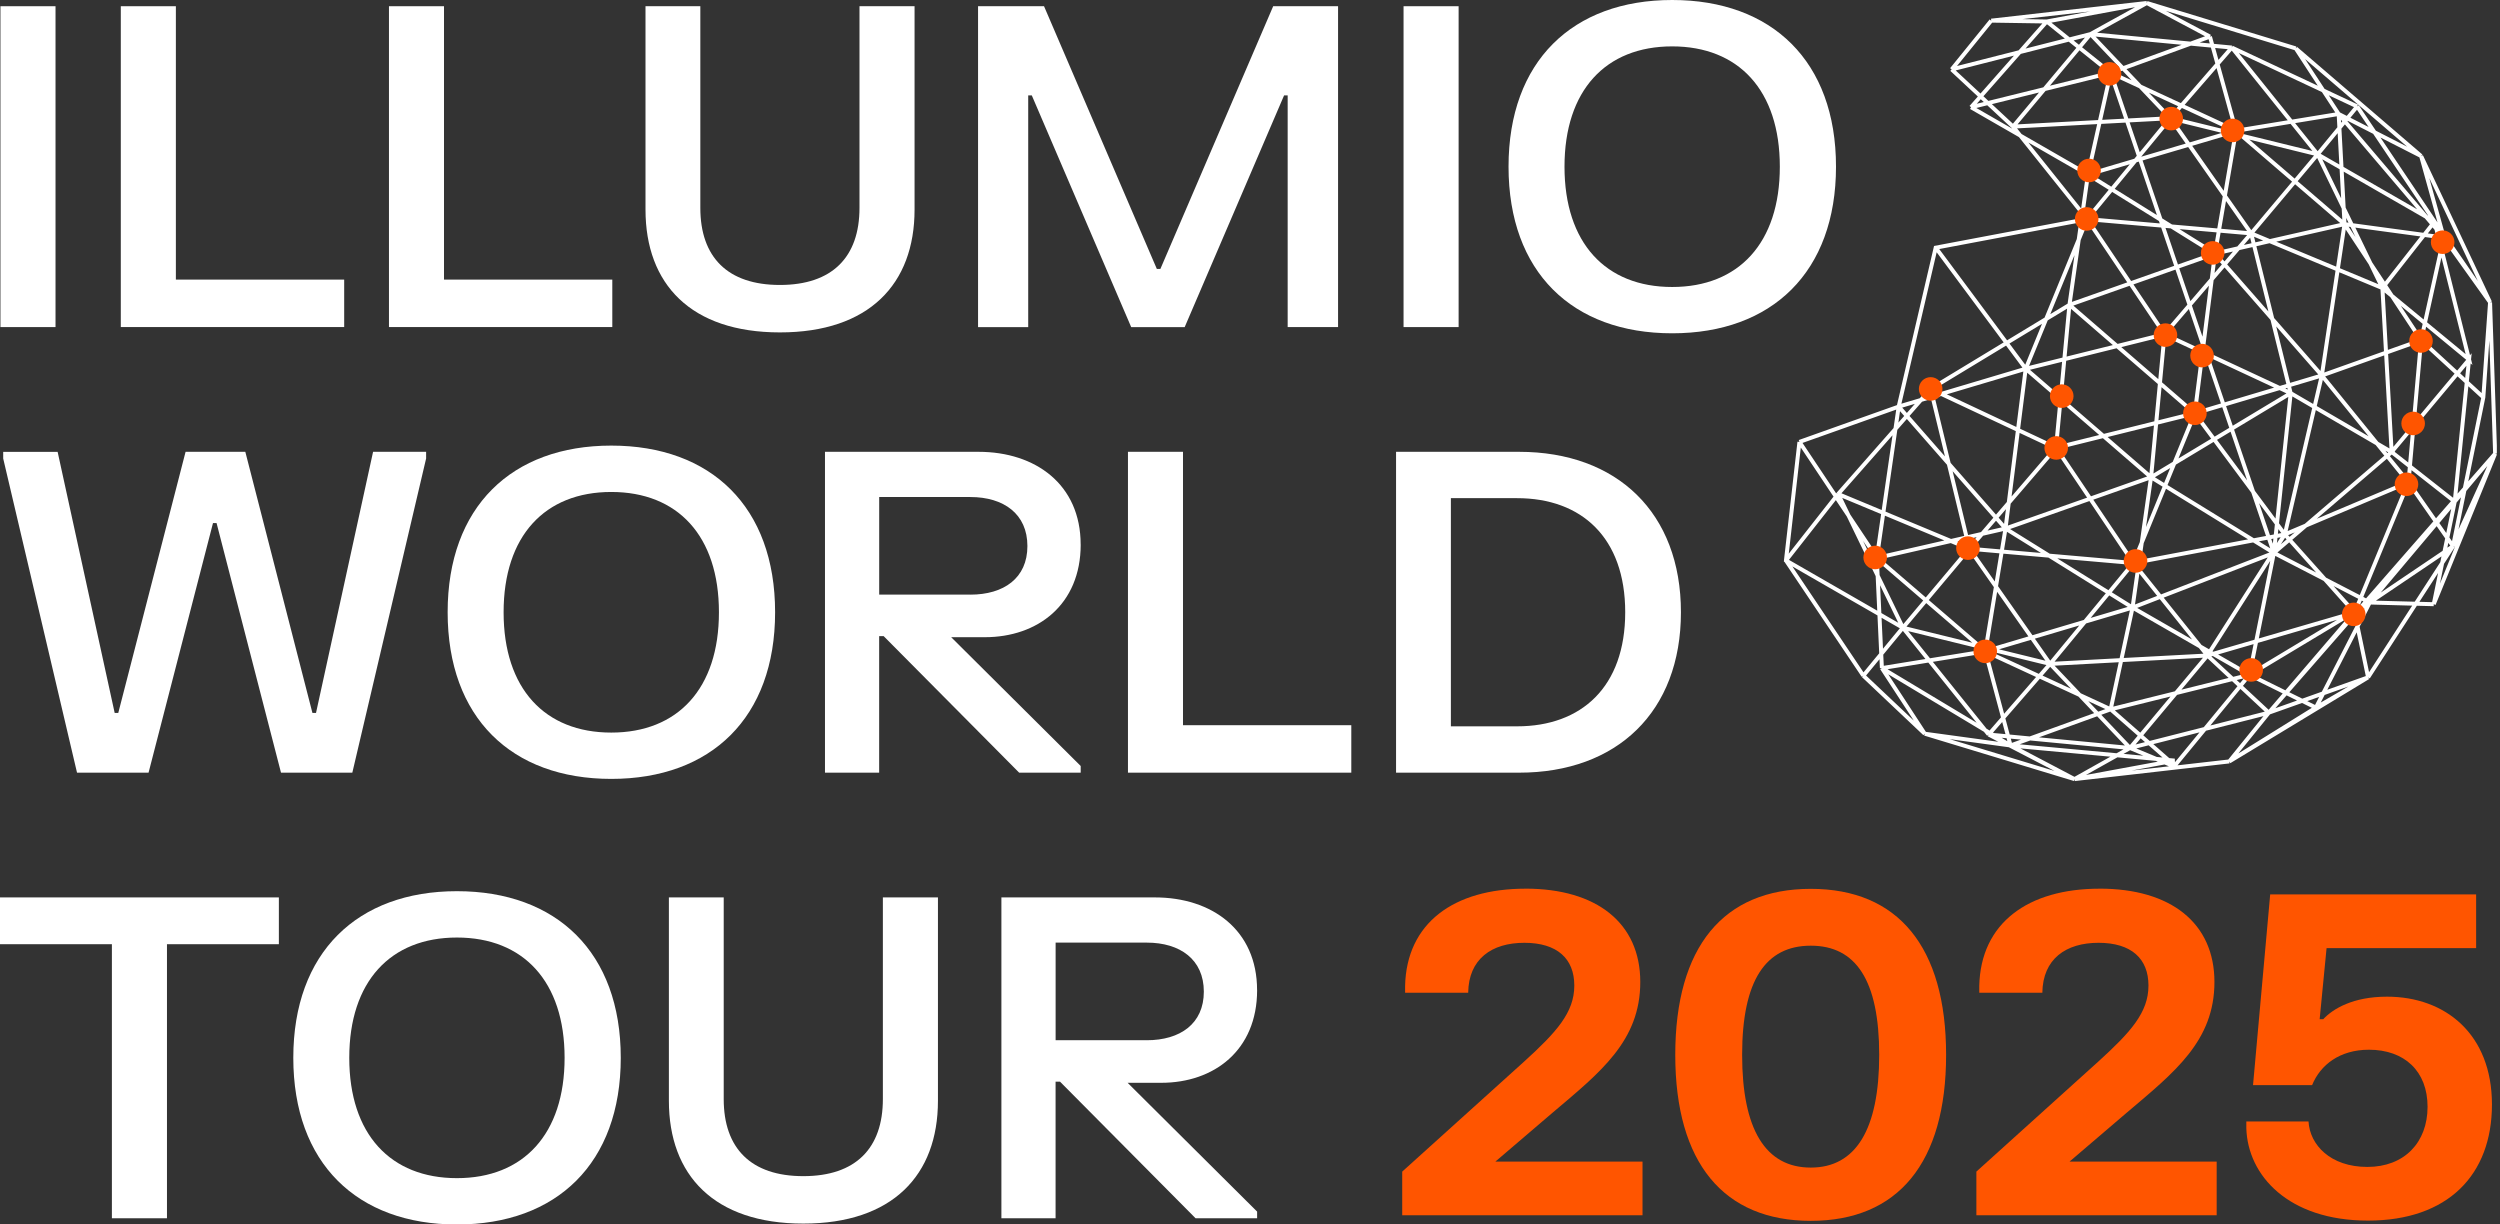
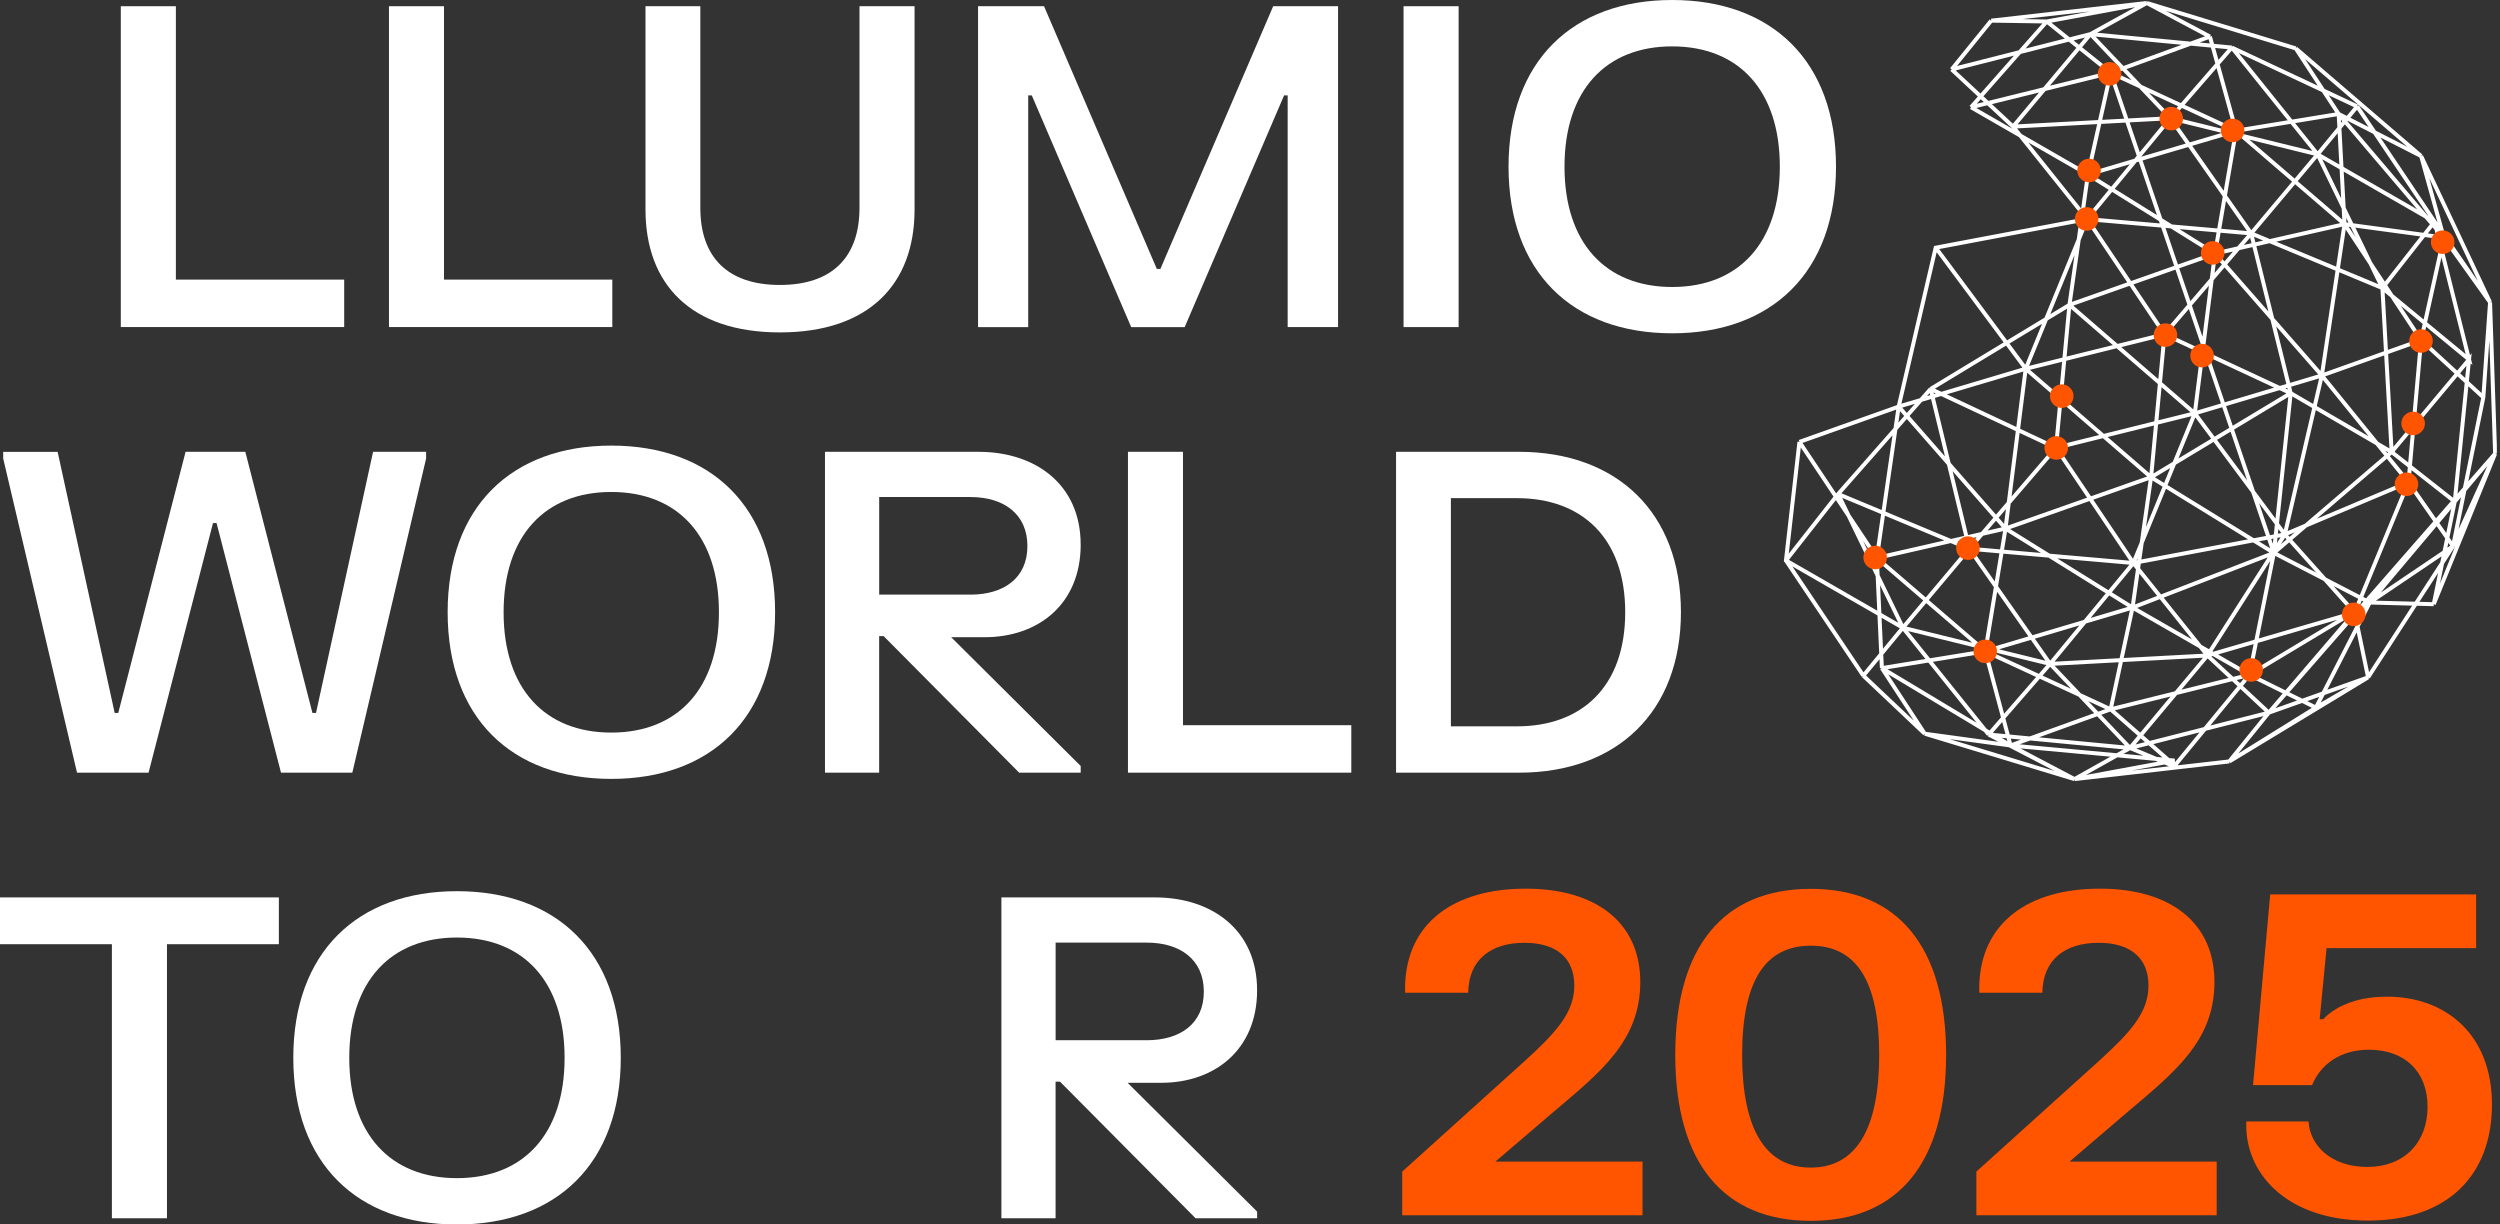
<svg xmlns="http://www.w3.org/2000/svg" width="490" height="240" viewBox="0 0 490 240" fill="none">
  <rect x="0" y="0" width="490" height="240" fill="#333333" stroke="none" />
  <g clip-path="url(#clip0_2198_6203)">
-     <path d="M10.882 1.22V64.108H0.088V1.22H10.882Z" fill="white" />
    <path d="M34.471 1.22V54.801H67.46V64.101H23.678V1.22H34.471Z" fill="white" />
    <path d="M87.024 1.22V54.801H120.012V64.101H76.237V1.22H87.031H87.024Z" fill="white" />
    <path d="M137.265 1.22V40.744C137.265 50.394 142.598 55.852 152.859 55.852C163.12 55.852 168.46 50.394 168.46 40.744V1.22H179.254V41.087C179.254 55.67 170.341 65.152 152.866 65.152C135.391 65.152 126.519 55.677 126.519 41.087V1.22H137.265Z" fill="white" />
    <path d="M204.63 1.22L226.737 52.705H227.438L249.545 1.22H262.26V64.108H252.383V18.694H251.682L232.198 64.114H221.714L202.23 18.694H201.529V64.114H191.699V1.22H204.63Z" fill="white" />
    <path d="M285.889 1.22V64.108H275.096V1.22H285.889Z" fill="white" />
    <path d="M327.744 0C347.316 0 359.856 12.009 359.856 32.664C359.856 53.318 347.316 65.327 327.744 65.327C308.172 65.327 295.673 53.318 295.673 32.664C295.673 12.009 308.213 0 327.744 0ZM327.744 56.25C340.763 56.25 348.846 47.644 348.846 32.67C348.846 17.696 340.763 9.091 327.744 9.091C314.725 9.091 306.642 17.696 306.642 32.67C306.642 47.644 314.725 56.25 327.744 56.25Z" fill="white" />
    <path d="M11.293 88.556L22.477 139.738H23.179L36.373 88.556H48.083L61.237 139.738H61.938L73.123 88.556H83.519V89.864L69.057 151.437H55.075L42.447 102.526H41.746L29.118 151.437H15.095L0.627 89.87V88.563H11.286L11.293 88.556Z" fill="white" />
    <path d="M119.81 87.337C139.381 87.337 151.921 99.345 151.921 120C151.921 140.655 139.381 152.664 119.81 152.664C100.238 152.664 87.738 140.655 87.738 120C87.738 99.345 100.278 87.337 119.81 87.337ZM119.81 143.586C132.828 143.586 140.912 134.981 140.912 120.007C140.912 105.033 132.828 96.427 119.81 96.427C106.791 96.427 98.707 105.033 98.707 120.007C98.707 134.981 106.791 143.586 119.81 143.586Z" fill="white" />
    <path d="M211.816 106.724C211.816 118.517 203.381 124.892 193.033 124.892H186.432L211.816 150.136V151.444H199.754L173.191 124.677H172.315V151.444H161.696V88.556H191.799C202.936 88.556 211.809 94.931 211.809 106.724H211.816ZM190.188 116.55C196.741 116.55 201.372 113.315 201.372 107.028C201.372 100.74 196.741 97.418 190.188 97.418H172.322V116.543H190.188V116.55Z" fill="white" />
    <path d="M231.867 88.556V142.137H264.855V151.437H221.08V88.549H231.874L231.867 88.556Z" fill="white" />
    <path d="M329.463 120C329.463 139.523 316.923 151.444 297.743 151.444H273.627V88.556H297.743C316.923 88.556 329.463 100.477 329.463 120ZM297.352 142.36C309.979 142.36 318.542 134.63 318.542 120C318.542 105.37 309.979 97.64 297.352 97.64H284.374V142.36H297.352Z" fill="white" />
    <path d="M54.657 175.893V185.064H32.725V238.78H21.931V185.064H0V175.893H54.657Z" fill="white" />
    <path d="M89.558 174.673C109.13 174.673 121.67 186.682 121.67 207.336C121.67 227.991 109.13 240 89.558 240C69.987 240 57.487 227.991 57.487 207.336C57.487 186.682 70.027 174.673 89.558 174.673ZM89.558 230.916C102.577 230.916 110.661 222.31 110.661 207.336C110.661 192.363 102.577 183.757 89.558 183.757C76.54 183.757 68.456 192.363 68.456 207.336C68.456 222.31 76.54 230.916 89.558 230.916Z" fill="white" />
-     <path d="M141.848 175.893V215.416C141.848 225.066 147.181 230.525 157.449 230.525C167.717 230.525 173.043 225.066 173.043 215.416V175.893H183.837V215.76C183.837 230.343 174.924 239.825 157.449 239.825C139.974 239.825 131.102 230.35 131.102 215.76V175.893H141.848Z" fill="white" />
    <path d="M246.395 194.061C246.395 205.854 237.961 212.229 227.612 212.229H221.011L246.395 237.473V238.78H234.333L207.77 212.013H206.894V238.78H196.275V175.893H226.378C237.522 175.893 246.388 182.268 246.388 194.061H246.395ZM224.767 203.886C231.32 203.886 235.951 200.651 235.951 194.364C235.951 188.077 231.32 184.754 224.767 184.754H206.901V203.879H224.767V203.886Z" fill="white" />
    <path d="M298.997 174.174C312.932 174.174 321.495 180.899 321.495 192.47C321.495 204.041 313.674 210.153 304.283 218.105L293.098 227.668H321.933V238.194H274.834V229.635L298.734 208.064C305.071 202.302 308.564 198.454 308.564 193.171C308.564 187.888 305.2 184.788 298.774 184.788C292.349 184.788 287.853 187.975 287.765 194.573H275.4V193.265C275.663 180.906 284.967 174.181 298.99 174.181L298.997 174.174Z" fill="#FF5500" />
    <path d="M354.915 174.214C371.999 174.214 381.437 185.569 381.437 206.75C381.437 227.93 371.999 239.285 354.915 239.285C337.831 239.285 328.352 227.93 328.352 206.75C328.352 185.569 337.79 174.214 354.915 174.214ZM354.915 228.847C363.74 228.847 368.324 221.38 368.324 206.75C368.324 192.12 363.74 185.354 354.915 185.354C346.09 185.354 341.458 192.12 341.458 206.75C341.458 221.38 346.042 228.847 354.915 228.847Z" fill="#FF5500" />
    <path d="M411.532 174.174C425.468 174.174 434.03 180.899 434.03 192.47C434.03 204.041 426.209 210.153 416.818 218.105L405.633 227.668H434.468V238.194H387.369V229.635L411.269 208.064C417.607 202.302 421.099 198.454 421.099 193.171C421.099 187.888 417.735 184.788 411.31 184.788C404.885 184.788 400.388 187.975 400.3 194.573H387.935V193.265C388.198 180.906 397.502 174.181 411.525 174.181L411.532 174.174Z" fill="#FF5500" />
    <path d="M485.322 175.306V185.832H456.008L454.653 199.762H455.354C457.276 197.706 461.206 195.348 467.847 195.348C479.295 195.348 488.423 202.687 488.423 216.488C488.423 230.289 479.773 239.238 464.132 239.238C448.491 239.238 440.542 230.37 440.279 221.117V219.81H452.469C452.732 224.393 456.75 228.719 464.004 228.719C471.258 228.719 475.802 223.914 475.802 216.926C475.802 209.938 471.258 205.746 464.314 205.746C458.59 205.746 454.788 208.718 453.17 212.687H441.594L444.958 175.306H485.329H485.322Z" fill="#FF5500" />
    <path d="M401.163 4.212L413.689 14.266M401.163 4.212L413.696 14.266M401.163 4.212L420.782 0.586M401.163 4.212L390.282 4.043M401.163 4.212L386.324 21.019M413.689 14.266L433.147 7.177M413.689 14.266L409.24 34.207M413.689 14.266L438.257 25.642M413.689 14.266L445.68 108.369M433.147 7.177L420.782 0.586M433.147 7.177L438.257 25.635M420.782 0.586L390.282 4.05M420.782 0.586L409.732 6.685M420.782 0.586L449.968 9.488M462.002 20.857L437.434 9.32M462.002 20.857L477.171 43.439M462.002 20.857L454.255 30.251M437.434 9.32L409.732 6.685M437.434 9.32L425.4 23.162M409.732 6.685L382.528 13.606M409.732 6.685L394.563 24.813M409.732 6.685L425.393 23.168M382.528 13.606L390.275 4.05M382.528 13.606L394.563 24.813M386.324 21.019L413.696 14.259M386.324 21.019L409.24 34.207M409.24 34.207L405.613 59.754M409.24 34.207L438.257 25.635M409.24 34.207L434.138 49.7M405.613 59.754L378.409 76.237M405.613 59.754L434.138 49.7M405.613 59.754L430.18 81.015M378.409 76.231L402.977 87.768M378.409 76.231L385.994 107.546M378.409 76.231L360.273 96.832M402.977 87.768L405.613 59.747M402.977 87.768L430.18 81.008M402.977 87.768L385.994 107.546M402.977 87.768L418.146 110.343M438.257 25.635L434.138 49.693M438.257 25.635L459.528 43.931M438.257 25.635L458.375 22.339M434.138 49.7L459.528 43.931M434.138 49.7L430.18 81.015M434.138 49.7L455.078 73.596M459.528 43.931L455.078 73.596M459.528 43.931L458.375 22.339M459.528 43.931L478.985 46.566M430.18 81.015L455.078 73.596M430.18 81.015L447.824 104.75M430.18 81.015L418.146 110.35M455.078 73.596L474.535 66.675M455.078 73.596L472.061 94.527M455.078 73.596L447.824 104.743M474.535 66.675L459.534 43.931M474.535 66.675L478.985 46.566M474.535 66.675L472.061 94.527M474.535 66.675L486.738 77.882M458.375 22.339L478.985 46.566M458.375 22.339L474.535 30.581M449.968 9.488L458.375 22.346M449.968 9.488L474.535 30.581M478.985 46.566L474.535 30.581M478.985 46.566L488.053 59.255M474.535 30.581L488.053 59.255M477.171 43.439L454.255 30.251M477.171 43.439L483.933 70.469L466.95 56.459M477.171 43.439L466.95 56.459M477.171 43.439L488.053 59.262M454.255 30.251L466.95 56.459M454.255 30.251L441.23 45.744L424.247 65.522M454.255 30.251L425.4 23.162M454.255 30.251L437.441 9.32M441.223 45.744L466.944 56.459M441.223 45.744L448.97 77.059M441.223 45.744L409.071 42.94M441.223 45.744L425.393 23.168M481.129 98.314L483.933 70.462L468.764 88.59M481.129 98.314L468.764 88.59M481.129 98.314L477.009 118.423M481.129 98.314L489.044 88.92M481.129 98.314L464.476 118.093M468.764 88.59L466.95 56.452M424.247 65.522L448.977 77.059M424.247 65.522L409.078 42.94M424.247 65.522L397.044 72.282M424.247 65.522L421.611 93.543M448.977 77.059L421.604 93.543M448.977 77.059L445.68 108.369M448.977 77.059L468.764 88.597L445.68 108.369M394.563 24.813L409.071 42.94M394.563 24.813L425.393 23.168M409.071 42.94L379.393 48.547L372.139 79.694M409.078 42.94L397.044 72.275L379.4 48.54M409.078 42.94L425.4 23.162M397.037 72.275L372.139 79.694M397.037 72.275L393.079 103.591M397.037 72.275L421.604 93.536M372.139 79.694L367.851 109.359M372.139 79.694L393.079 103.591M352.689 86.615L372.146 79.694M352.689 86.615L350.046 109.851M352.689 86.615L350.053 109.851L372.968 123.039M352.689 86.615L367.858 109.359L368.849 130.951M350.046 109.851L365.215 132.433M350.046 109.851L360.267 96.832M365.215 132.433L372.962 123.039M365.215 132.433L377.249 143.809M385.994 107.546L418.146 110.35M385.994 107.546L372.968 123.039M385.994 107.546L401.824 130.129M385.994 107.546L360.273 96.832M418.146 110.35L401.824 130.129M418.146 110.35L432.654 128.477M418.146 110.35L447.824 104.75M372.968 123.039L401.824 130.129M372.968 123.039L389.783 143.97M372.968 123.039L360.273 96.832M401.824 130.129L432.654 128.477M432.654 128.477L417.485 146.605M432.654 128.477L444.689 139.684M432.654 128.477L461.51 120.074M432.654 128.477L447.824 104.743M389.783 143.97L401.817 130.129M389.783 143.97L417.485 146.605M389.783 143.97L406.604 152.704M417.485 146.605L401.824 130.122M417.485 146.605L444.689 139.684M417.485 146.605L406.604 152.704M444.689 139.684L489.044 88.92M444.689 139.684L461.51 120.074M444.689 139.684L464.146 132.763M444.689 139.684L436.942 149.24M472.061 94.527L461.51 120.074M472.061 94.527L480.798 107.054M472.061 94.527L447.824 104.743M461.51 120.074L480.798 107.054M461.51 120.074L464.146 132.763M461.51 120.074L447.824 104.75M480.798 107.054L486.731 77.882L488.053 59.255M480.798 107.054L489.044 88.92M480.798 107.054L464.146 132.763M489.044 88.92L477.009 118.423M489.044 88.92L488.053 59.255M464.146 132.763L453.925 138.694M464.146 132.763L436.942 149.247M477.009 118.423L464.476 118.093M389.122 127.655L413.689 139.024M389.122 127.655L417.977 119.083M389.122 127.655L367.851 109.359M389.122 127.655L393.079 103.591M389.122 127.655L394.071 146.113M389.122 127.655L368.842 130.951M413.689 139.024L417.977 119.083M413.689 139.024L394.071 146.113M413.689 139.024L426.25 150.056L440.893 132.265M417.977 119.083L393.079 103.591M417.977 119.083L421.604 93.536M417.977 119.083L440.893 132.265M417.977 119.083L445.68 108.369M417.977 119.083L440.9 132.265M367.851 109.359L393.079 103.591M393.079 103.591L421.604 93.536M421.604 93.536L445.68 108.369M394.071 146.113L377.249 143.809M394.071 146.113L368.842 130.951M394.071 146.113L426.223 149.078L406.604 152.704M394.071 146.113L406.604 152.704M377.249 143.809L368.842 130.951M406.604 152.704L377.256 143.802M406.604 152.704L436.942 149.24M436.942 149.24L453.925 138.694M440.9 132.265L413.696 139.024M440.9 132.265L453.925 138.694M440.9 132.265L445.68 108.369M440.893 132.265L464.469 118.093L453.918 138.694M464.476 118.093L445.68 108.369M426.58 150.386L417.478 146.605" stroke="white" stroke-width="0.782" />
-     <path d="M378.409 78.542C379.686 78.542 380.722 77.507 380.722 76.231C380.722 74.954 379.686 73.919 378.409 73.919C377.132 73.919 376.097 74.954 376.097 76.231C376.097 77.507 377.132 78.542 378.409 78.542Z" fill="#FF5500" />
    <path d="M408.989 45.225C410.266 45.225 411.302 44.19 411.302 42.913C411.302 41.637 410.266 40.602 408.989 40.602C407.712 40.602 406.677 41.637 406.677 42.913C406.677 44.19 407.712 45.225 408.989 45.225Z" fill="#FF5500" />
    <path d="M409.455 35.73C410.732 35.73 411.768 34.695 411.768 33.418C411.768 32.142 410.732 31.107 409.455 31.107C408.178 31.107 407.143 32.142 407.143 33.418C407.143 34.695 408.178 35.73 409.455 35.73Z" fill="#FF5500" />
    <path d="M433.686 51.883C434.963 51.883 435.998 50.848 435.998 49.571C435.998 48.295 434.963 47.26 433.686 47.26C432.408 47.26 431.373 48.295 431.373 49.571C431.373 50.848 432.408 51.883 433.686 51.883Z" fill="#FF5500" />
    <path d="M474.515 69.148C475.792 69.148 476.827 68.113 476.827 66.837C476.827 65.56 475.792 64.525 474.515 64.525C473.237 64.525 472.202 65.56 472.202 66.837C472.202 68.113 473.237 69.148 474.515 69.148Z" fill="#FF5500" />
-     <path d="M430.2 83.313C431.477 83.313 432.513 82.278 432.513 81.002C432.513 79.725 431.477 78.69 430.2 78.69C428.923 78.69 427.888 79.725 427.888 81.002C427.888 82.278 428.923 83.313 430.2 83.313Z" fill="#FF5500" />
    <path d="M424.429 67.996C425.706 67.996 426.741 66.961 426.741 65.684C426.741 64.407 425.706 63.373 424.429 63.373C423.152 63.373 422.116 64.407 422.116 65.684C422.116 66.961 423.152 67.996 424.429 67.996Z" fill="#FF5500" />
    <path d="M403.018 90.106C404.295 90.106 405.33 89.071 405.33 87.794C405.33 86.518 404.295 85.483 403.018 85.483C401.74 85.483 400.705 86.518 400.705 87.794C400.705 89.071 401.74 90.106 403.018 90.106Z" fill="#FF5500" />
    <path d="M404.102 79.951C405.379 79.951 406.414 78.916 406.414 77.639C406.414 76.362 405.379 75.328 404.102 75.328C402.824 75.328 401.789 76.362 401.789 77.639C401.789 78.916 402.824 79.951 404.102 79.951Z" fill="#FF5500" />
-     <path d="M418.563 112.257C419.841 112.257 420.876 111.222 420.876 109.945C420.876 108.669 419.841 107.634 418.563 107.634C417.286 107.634 416.251 108.669 416.251 109.945C416.251 111.222 417.286 112.257 418.563 112.257Z" fill="#FF5500" />
    <path d="M389.108 129.98C390.386 129.98 391.421 128.945 391.421 127.669C391.421 126.392 390.386 125.357 389.108 125.357C387.831 125.357 386.796 126.392 386.796 127.669C386.796 128.945 387.831 129.98 389.108 129.98Z" fill="#FF5500" />
    <path d="M385.718 109.743C386.995 109.743 388.03 108.708 388.03 107.432C388.03 106.155 386.995 105.12 385.718 105.12C384.441 105.12 383.405 106.155 383.405 107.432C383.405 108.708 384.441 109.743 385.718 109.743Z" fill="#FF5500" />
    <path d="M441.236 133.619C442.513 133.619 443.549 132.584 443.549 131.308C443.549 130.031 442.513 128.996 441.236 128.996C439.959 128.996 438.924 130.031 438.924 131.308C438.924 132.584 439.959 133.619 441.236 133.619Z" fill="#FF5500" />
    <path d="M461.334 122.729C462.611 122.729 463.646 121.694 463.646 120.418C463.646 119.141 462.611 118.106 461.334 118.106C460.057 118.106 459.021 119.141 459.021 120.418C459.021 121.694 460.057 122.729 461.334 122.729Z" fill="#FF5500" />
    <path d="M471.67 97.229C472.947 97.229 473.982 96.194 473.982 94.918C473.982 93.641 472.947 92.606 471.67 92.606C470.393 92.606 469.357 93.641 469.357 94.918C469.357 96.194 470.393 97.229 471.67 97.229Z" fill="#FF5500" />
    <path d="M472.977 85.308C474.254 85.308 475.289 84.273 475.289 82.996C475.289 81.72 474.254 80.685 472.977 80.685C471.699 80.685 470.664 81.72 470.664 82.996C470.664 84.273 471.699 85.308 472.977 85.308Z" fill="#FF5500" />
    <path d="M478.762 49.78C480.039 49.78 481.074 48.745 481.074 47.469C481.074 46.192 480.039 45.157 478.762 45.157C477.485 45.157 476.449 46.192 476.449 47.469C476.449 48.745 477.485 49.78 478.762 49.78Z" fill="#FF5500" />
    <path d="M431.603 72.012C432.881 72.012 433.916 70.977 433.916 69.701C433.916 68.424 432.881 67.389 431.603 67.389C430.326 67.389 429.291 68.424 429.291 69.701C429.291 70.977 430.326 72.012 431.603 72.012Z" fill="#FF5500" />
    <path d="M425.562 25.561C426.84 25.561 427.875 24.526 427.875 23.249C427.875 21.973 426.84 20.938 425.562 20.938C424.285 20.938 423.25 21.973 423.25 23.249C423.25 24.526 424.285 25.561 425.562 25.561Z" fill="#FF5500" />
    <path d="M413.466 16.787C414.743 16.787 415.778 15.752 415.778 14.475C415.778 13.198 414.743 12.164 413.466 12.164C412.189 12.164 411.153 13.198 411.153 14.475C411.153 15.752 412.189 16.787 413.466 16.787Z" fill="#FF5500" />
    <path d="M437.589 27.879C438.866 27.879 439.901 26.844 439.901 25.568C439.901 24.291 438.866 23.256 437.589 23.256C436.312 23.256 435.276 24.291 435.276 25.568C435.276 26.844 436.312 27.879 437.589 27.879Z" fill="#FF5500" />
    <path d="M367.534 111.576C368.811 111.576 369.847 110.541 369.847 109.265C369.847 107.988 368.811 106.953 367.534 106.953C366.257 106.953 365.222 107.988 365.222 109.265C365.222 110.541 366.257 111.576 367.534 111.576Z" fill="#FF5500" />
  </g>
  <defs>
    <clipPath id="clip0_2198_6203">
      <rect width="489.381" height="240" fill="white" />
    </clipPath>
  </defs>
</svg>